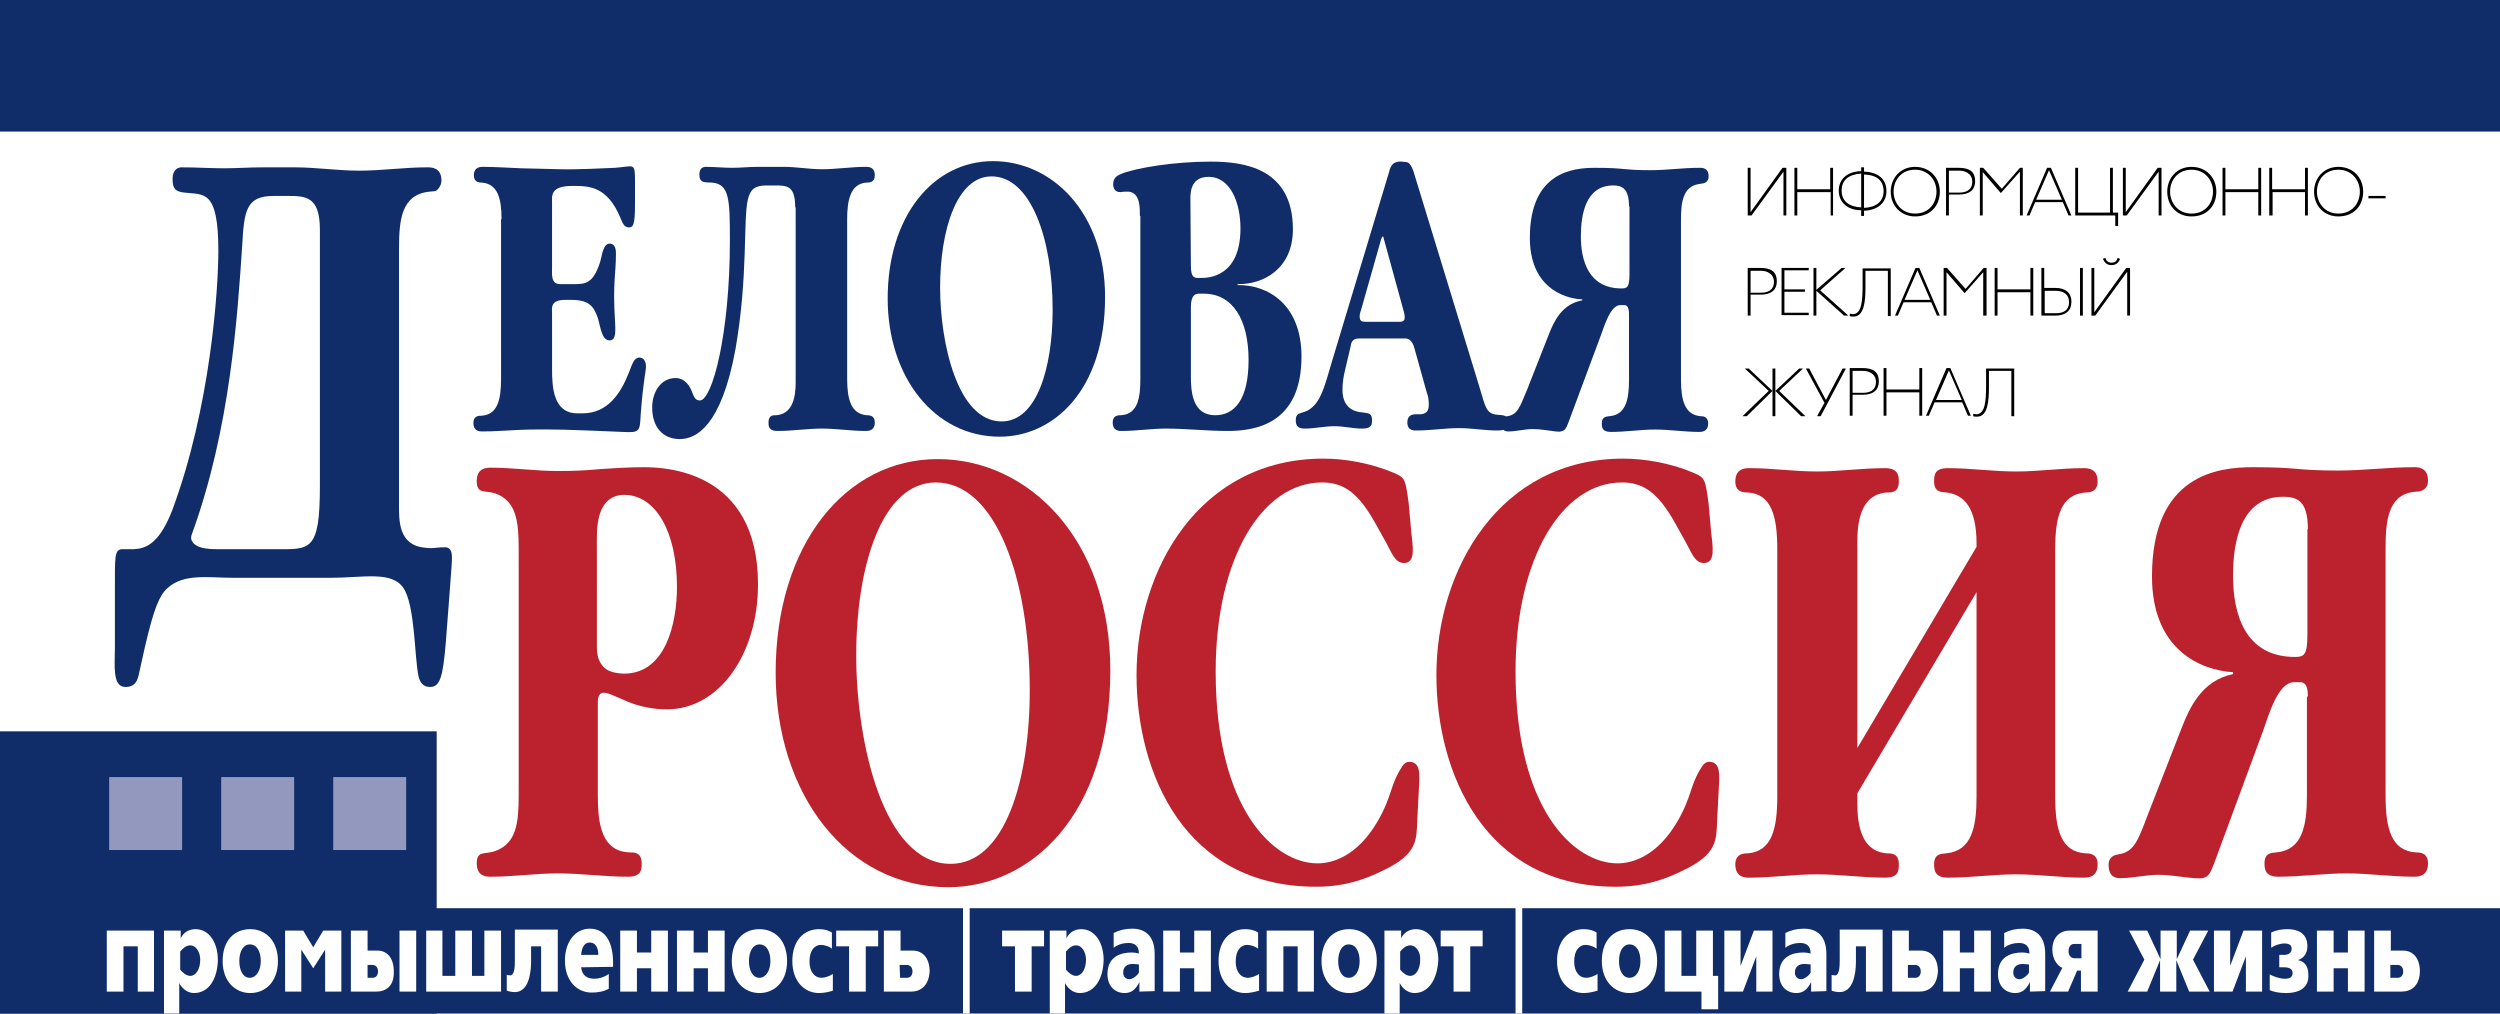
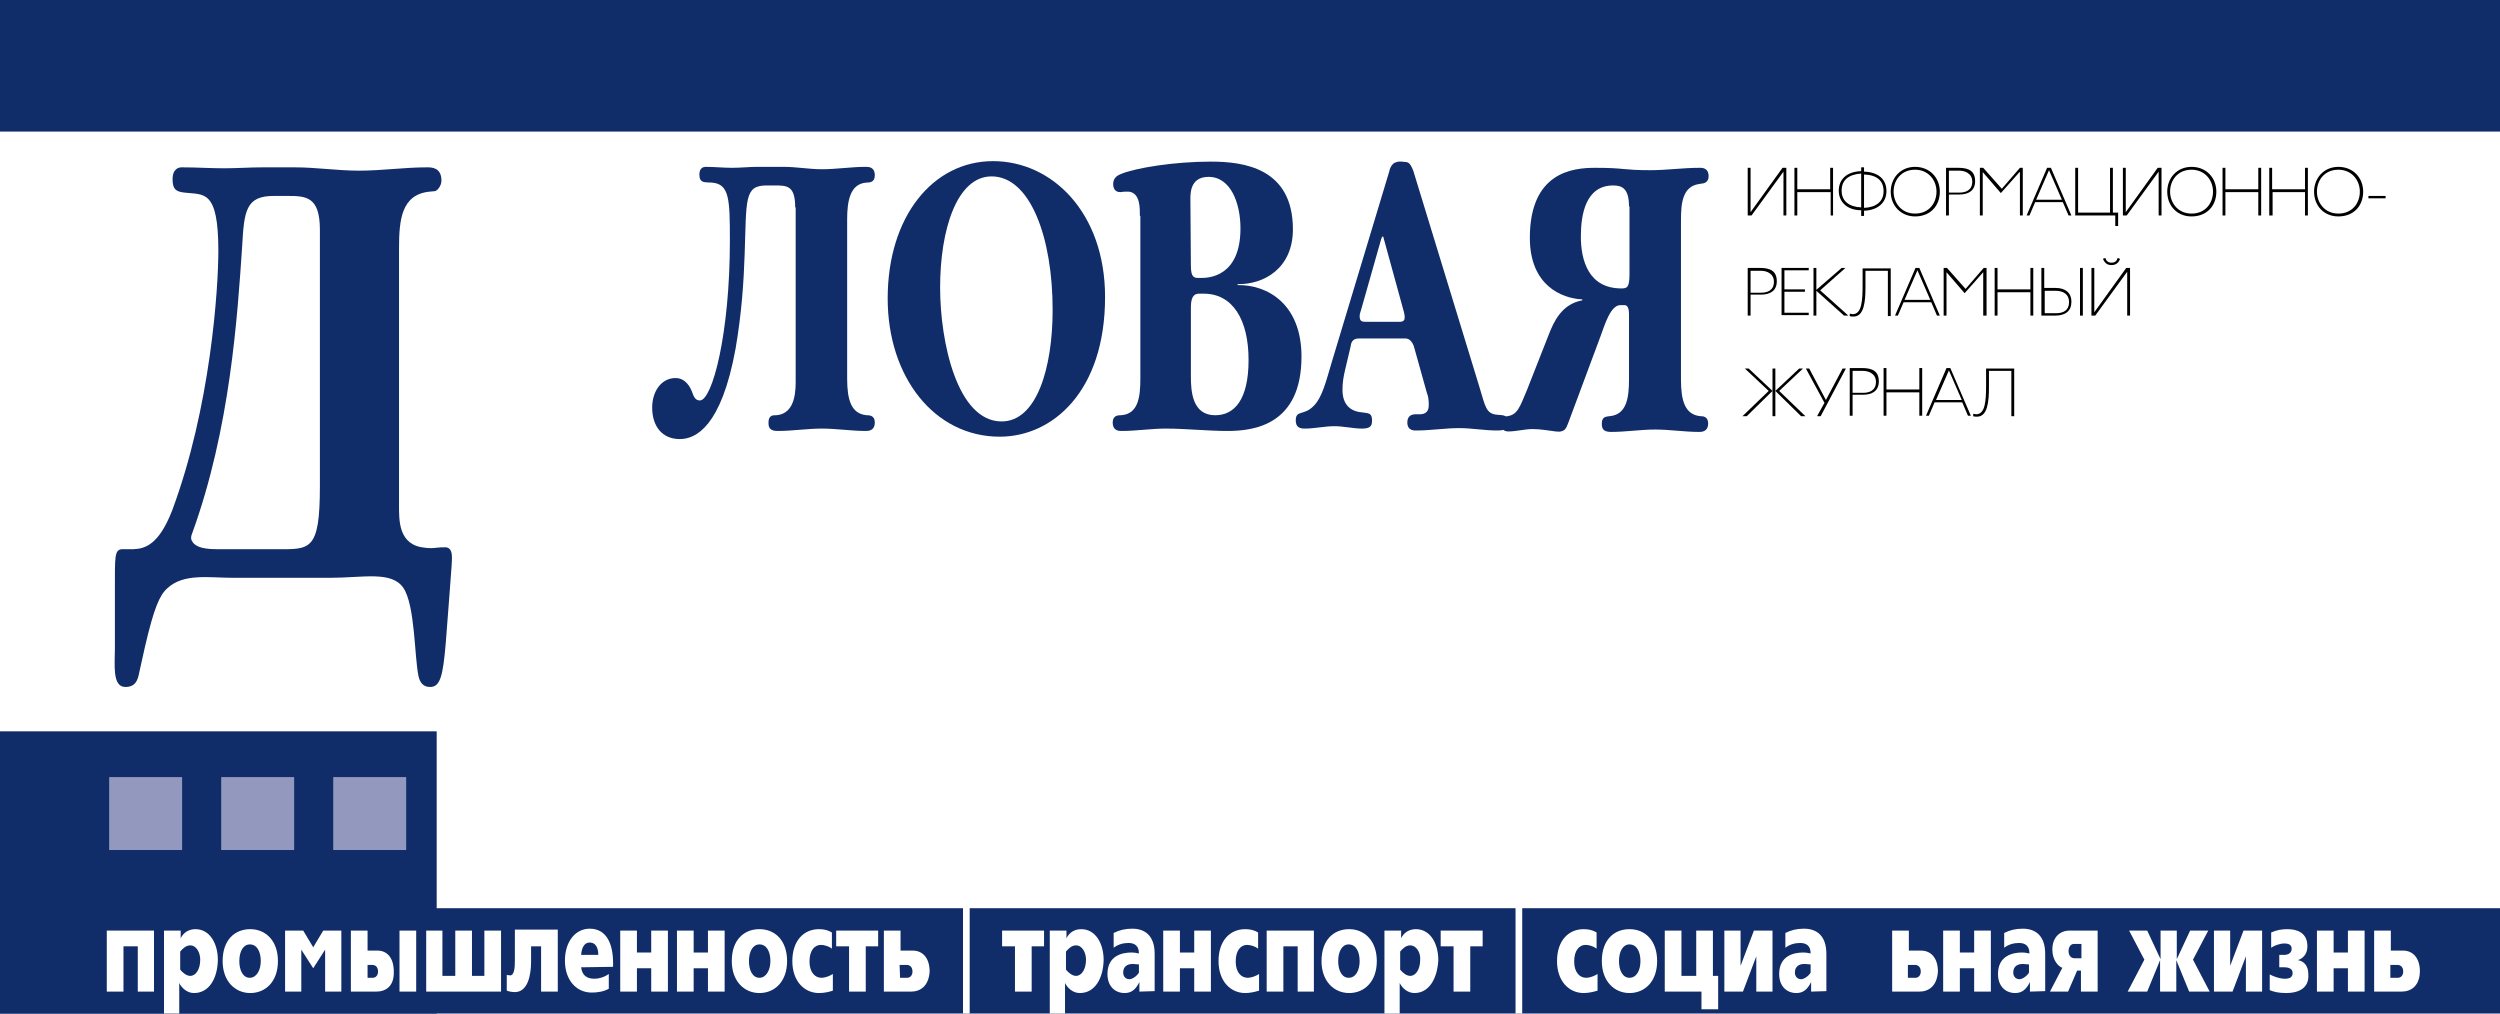
<svg xmlns="http://www.w3.org/2000/svg" xmlns:xlink="http://www.w3.org/1999/xlink" id="Слой_1" x="0px" y="0px" viewBox="0 0 524.4 212.6" style="enable-background:new 0 0 524.4 212.6;" xml:space="preserve">
  <style type="text/css"> .st0{fill:#FFFFFF;} .st1{fill:#102D69;} .st2{clip-path:url(#SVGID_2_);fill:none;stroke:#FFFFFF;stroke-width:3.516;stroke-miterlimit:6.231;} .st3{clip-path:url(#SVGID_4_);fill:none;stroke:#FFFFFF;stroke-width:3.516;stroke-miterlimit:6.231;} .st4{clip-path:url(#SVGID_6_);fill:none;stroke:#FFFFFF;stroke-width:3.516;stroke-miterlimit:6.231;} .st5{clip-path:url(#SVGID_8_);fill:none;stroke:#FFFFFF;stroke-width:3.516;stroke-miterlimit:6.231;} .st6{clip-path:url(#SVGID_10_);fill:none;stroke:#FFFFFF;stroke-width:3.516;stroke-miterlimit:6.231;} .st7{clip-path:url(#SVGID_12_);fill:none;stroke:#FFFFFF;stroke-width:3.516;stroke-miterlimit:6.231;} .st8{clip-path:url(#SVGID_14_);} .st9{fill:#BC222E;} .st10{clip-path:url(#SVGID_16_);fill:none;stroke:#FFFFFF;stroke-width:3.516;stroke-miterlimit:4.711;} .st11{clip-path:url(#SVGID_18_);fill:none;stroke:#FFFFFF;stroke-width:3.516;stroke-miterlimit:4.711;} .st12{clip-path:url(#SVGID_20_);fill:none;stroke:#FFFFFF;stroke-width:3.516;stroke-miterlimit:4.711;} .st13{clip-path:url(#SVGID_22_);fill:none;stroke:#FFFFFF;stroke-width:3.516;stroke-miterlimit:4.711;} .st14{clip-path:url(#SVGID_24_);fill:none;stroke:#FFFFFF;stroke-width:3.516;stroke-miterlimit:4.711;} .st15{clip-path:url(#SVGID_26_);fill:none;stroke:#FFFFFF;stroke-width:3.516;stroke-miterlimit:4.711;} .st16{clip-path:url(#SVGID_28_);fill:none;stroke:#FFFFFF;stroke-width:3.516;stroke-miterlimit:4.711;} .st17{clip-path:url(#SVGID_30_);} .st18{clip-path:url(#SVGID_32_);} .st19{clip-path:url(#SVGID_34_);} .st20{clip-path:url(#SVGID_36_);} .st21{clip-path:url(#SVGID_38_);} .st22{fill:#9398BE;} </style>
  <rect y="-1" class="st0" width="524.4" height="213.6" />
  <rect y="190.5" class="st1" width="524.4" height="22.1" />
  <g>
    <g>
      <defs>
        <rect id="SVGID_1_" width="524.4" height="212.6" />
      </defs>
      <clipPath id="SVGID_2_">
        <use xlink:href="#SVGID_1_" style="overflow:visible;" />
      </clipPath>
      <path class="st2" d="M125.2,115.5c0-2.7-0.1-4.8,0.4-7c1-4.2,3.6-4.8,5.3-4.8c6.6,0,11.1,7.8,11.1,19.3c0,7.8-2.4,18.2-11.1,18.2 c-1.3,0-2.9-0.2-3.7-0.9c-1.1-0.7-2-2.1-2-4.6V115.5z M108.8,167.2c0,5.9-0.5,10.1-4.9,11.7c-2.2,0.7-3.9-0.2-3.9,2.6 s2.1,2.8,3,2.8c4.7,0,9.3-0.7,14-0.7c4.9,0,9.8,0.7,14.7,0.7c2.7,0,2.9-1.5,2.9-2.8c0-2.5-1.8-2.3-2.5-2.3 c-5.9-0.2-6.7-5.9-6.7-11.9v-19.4c0-0.9,0-2.2,1.3-2.2c0.5,0,1.1,0.1,2.7,0.9l2.3,1c2.4,1,5.5,1.6,8.1,1.6 c11.3,0,19.2-11.9,19.2-26.2c0-24.1-19.7-24.6-24-24.6c-3.1,0-6.1,0.1-9.2,0.4c-3,0.2-5.8,0.4-8.8,0.4c-4.7,0-9.3-0.7-14-0.7 c-0.9,0-3,0-3,2.8s1.8,1.8,3.9,2.6c4.4,1.6,4.9,5.8,4.9,11.7V167.2z" />
    </g>
    <g>
      <defs>
        <rect id="SVGID_3_" width="524.4" height="212.6" />
      </defs>
      <clipPath id="SVGID_4_">
        <use xlink:href="#SVGID_3_" style="overflow:visible;" />
      </clipPath>
      <path class="st3" d="M199.4,181.2c-14.3,0-19.8-25.7-19.8-43.7c0-18.8,5.4-36.3,16.7-36.3c12.5,0,19.7,19.9,19.7,43.6 C216,163.6,210.8,181.2,199.4,181.2z M198.9,186.1c17,0,34-14.8,34-45.5c0-27.4-17.1-44.3-36.2-44.3c-19.4,0-34,18-34,44.8 C162.7,166.7,177.7,186.1,198.9,186.1z" />
    </g>
    <g>
      <defs>
        <rect id="SVGID_5_" width="524.4" height="212.6" />
      </defs>
      <clipPath id="SVGID_6_">
        <use xlink:href="#SVGID_5_" style="overflow:visible;" />
      </clipPath>
      <path class="st4" d="M295.3,105.7c-0.7-5.3-0.8-5.5-3.1-6.5c-4.9-2.1-10.4-3-14.8-3c-26.1,0-39.3,23.3-39.3,45.4 c0,20.4,10,44.4,37.6,44.4c3.5,0,8.1-0.5,14.1-3.4c7.5-3.6,7-6.5,7.2-10.8l0.3-5.8c0.2-3.3,0.5-6.2-2-6.2c-0.8,0-1.2,0.5-1.5,1 c-2.5,3.9-2,6-5.2,11.6c-4.3,7.4-9.5,8.7-12.5,8.7c-9.2,0-21.4-11.4-21.4-40.2c0-24.1,9.9-39.7,22.3-39.7c4.4,0,7.5,2,11.1,8.4 l2.4,4.3c1.1,2,1.9,4.2,3.7,4.2c2.6,0,1.9-3.7,1.5-6.8L295.3,105.7z" />
    </g>
    <g>
      <defs>
        <rect id="SVGID_7_" width="524.4" height="212.6" />
      </defs>
      <clipPath id="SVGID_8_">
        <use xlink:href="#SVGID_7_" style="overflow:visible;" />
      </clipPath>
      <path class="st5" d="M358.1,105.7c-0.7-5.3-0.8-5.5-3.1-6.5c-4.9-2.1-10.4-3-14.8-3c-26.1,0-39.3,23.3-39.3,45.4 c0,20.4,10,44.4,37.6,44.4c3.5,0,8.1-0.5,14.1-3.4c7.5-3.6,7-6.5,7.2-10.8l0.3-5.8c0.2-3.3,0.5-6.2-2-6.2c-0.8,0-1.2,0.5-1.5,1 c-2.5,3.9-2,6-5.2,11.6c-4.3,7.4-9.5,8.7-12.5,8.7c-9.2,0-21.4-11.4-21.4-40.2c0-24.1,9.9-39.7,22.3-39.7c4.4,0,7.5,2,11.1,8.4 l2.4,4.3c1.1,2,1.9,4.2,3.7,4.2c2.6,0,1.9-3.7,1.5-6.8L358.1,105.7z" />
    </g>
    <g>
      <defs>
        <rect id="SVGID_9_" width="524.4" height="212.6" />
      </defs>
      <clipPath id="SVGID_10_">
        <use xlink:href="#SVGID_9_" style="overflow:visible;" />
      </clipPath>
      <path class="st6" d="M389.3,156.9v-41.7c0-3.1-0.4-11.4,6.2-11.9c0.8,0,2.5,0.1,2.5-2.3c0-1.4-0.1-2.8-2.9-2.8 c-4.8,0-9.5,0.7-14.3,0.7c-4.7,0-9.4-0.7-14.1-0.7c-0.9,0-3,0-3,2.8c0,2.3,1.9,2.3,2.6,2.3c5,0.4,6.2,5,6.2,11.9v51.9 c0,6.9-1.2,11.6-6.2,11.9c-0.8,0-2.6,0-2.6,2.3c0,2.8,2.1,2.8,3,2.8c4.7,0,9.4-0.7,14.1-0.7s9.4,0.7,14.3,0.7 c2.7,0,2.9-1.5,2.9-2.8c0-2.5-1.8-2.3-2.5-2.3c-6.7-0.5-6.2-8.9-6.2-11.9v-0.7l25-42.2v42.9c0,6.4-1,11.4-6.4,11.9 c-1.1,0.1-2.5,0.1-2.5,2.3c0,1.4,0.1,2.8,2.9,2.8c4.8,0,9.5-0.7,14.3-0.7c4.7,0,9.4,0.7,14.1,0.7c0.9,0,3,0,3-2.8 c0-2.3-1.9-2.3-2.5-2.3c-5.2-0.4-6.4-5-6.4-11.9v-51.9c0-6.9,1.2-11.6,6.4-11.9c0.7,0,2.5,0,2.5-2.3c0-2.8-2.1-2.8-3-2.8 c-4.7,0-9.4,0.7-14.1,0.7s-9.4-0.7-14.3-0.7c-2.7,0-2.9,1.5-2.9,2.8c0,2.2,1.4,2.2,2.5,2.3c3.6,0.4,6.4,3.1,6.4,10.7v0.7 L389.3,156.9z" />
    </g>
    <g>
      <defs>
        <rect id="SVGID_11_" width="524.4" height="212.6" />
      </defs>
      <clipPath id="SVGID_12_">
        <use xlink:href="#SVGID_11_" style="overflow:visible;" />
      </clipPath>
      <path class="st7" d="M483.9,133.2c0,4.3-0.8,4.7-2.6,4.7c-10.6,0-13-9.2-13-17c0-7.1,1.6-16.6,10.5-16.6c3.1,0,5.2,1,5.2,6.8v22.1 H483.9z M483.9,167.2c0,6.4-1,11.4-6.4,11.9c-1.1,0.1-2.5,0.1-2.5,2.3c0,1.4,0.1,2.8,2.9,2.8c4.8,0,9.5-0.7,14.3-0.7 c4.7,0,9.4,0.7,14.1,0.7c0.9,0,3,0,3-2.8c0-2.3-1.9-2.3-2.5-2.3c-5.2-0.4-6.4-5-6.4-11.9v-51.9c0-5.4,0.4-11.1,5.8-11.8l0.9-0.1 c0.4,0,2.2-0.2,2.2-2.3c0-3-2.3-2.8-3-2.8c-5.3,0-10.5,0.7-15.8,0.7c-9.3,0-8-0.7-17.9-0.7c-7.2,0-21.2,1.5-21.2,22.9 c0,15.5,10.3,19.7,17,20.1v0.4c-6.7,1.2-9.2,7.3-10.7,11.1l-7.1,18.2c-2.2,5.5-3,8-6.2,8.5c-0.7,0.1-2.1,0.4-2.1,2.2 c0,2.6,1.5,2.8,2.5,2.8c2.6,0,5.3-0.7,7.9-0.7c2.5,0,4.9,0.5,7.5,0.7c0.5,0,1.2,0.1,1.8,0c1.3-0.2,1.6-1,2.4-3l10.3-27.9 c1.3-3.7,3.2-10.2,6.5-10.2h1.1c0.5,0,1.8-0.1,1.8,3v20.8H483.9z" />
    </g>
    <g>
      <defs>
-         <rect id="SVGID_13_" width="524.4" height="212.6" />
-       </defs>
+         </defs>
      <clipPath id="SVGID_14_">
        <use xlink:href="#SVGID_13_" style="overflow:visible;" />
      </clipPath>
      <g class="st8">
        <path class="st9" d="M108.8,115.2c0-5.9-0.5-10.1-4.9-11.7c-2.2-0.7-3.9,0.2-3.9-2.6c0-2.8,2.1-2.8,3-2.8c4.7,0,9.3,0.7,14,0.7 c3,0,5.8-0.1,8.8-0.4c3.1-0.2,6.1-0.4,9.2-0.4c4.3,0,24,0.5,24,24.6c0,14.3-7.9,26.2-19.2,26.2c-2.6,0-5.7-0.6-8.1-1.6l-2.3-1 c-1.6-0.7-2.2-0.9-2.7-0.9c-1.3,0-1.3,1.4-1.3,2.2v19.4c0,6,0.8,11.7,6.7,11.9c0.8,0,2.5-0.1,2.5,2.3c0,1.4-0.1,2.8-2.9,2.8 c-4.9,0-9.8-0.7-14.7-0.7c-4.7,0-9.3,0.7-14,0.7c-0.9,0-3,0-3-2.8s1.8-1.8,3.9-2.6c4.4-1.6,4.9-5.8,4.9-11.7V115.2z M125.2,135.8 c0,2.5,0.9,3.8,2,4.6c0.9,0.6,2.4,0.9,3.7,0.9c8.7,0,11.1-10.5,11.1-18.2c0-11.6-4.5-19.3-11.1-19.3c-1.6,0-4.3,0.6-5.3,4.8 c-0.5,2.2-0.4,4.3-0.4,7C125.2,115.6,125.2,135.8,125.2,135.8z" />
        <path class="st9" d="M162.7,141.1c0-26.8,14.6-44.8,34-44.8c19.1,0,36.2,16.9,36.2,44.3c0,30.8-17,45.5-34,45.5 C177.7,186.1,162.7,166.7,162.7,141.1z M216,144.8c0-23.6-7.2-43.6-19.7-43.6c-11.3,0-16.7,17.5-16.7,36.3 c0,18,5.6,43.7,19.8,43.7C210.8,181.2,216,163.6,216,144.8z" />
        <path class="st9" d="M296,111.3c0.3,3.1,1.1,6.8-1.5,6.8c-1.9,0-2.6-2.2-3.7-4.2l-2.4-4.3c-3.6-6.4-6.7-8.4-11.1-8.4 c-12.4,0-22.3,15.6-22.3,39.7c0,28.8,12.2,40.2,21.4,40.2c3,0,8.2-1.4,12.5-8.7c3.2-5.5,2.6-7.6,5.2-11.6c0.3-0.5,0.8-1,1.5-1 c2.5,0,2.2,2.8,2,6.2l-0.3,5.8c-0.2,4.3,0.2,7.3-7.2,10.8c-6,3-10.6,3.4-14.1,3.4c-27.6,0-37.6-24-37.6-44.4 c0-22.1,13.2-45.4,39.2-45.4c4.4,0,9.9,0.9,14.8,3c2.3,1,2.4,1.2,3.1,6.5L296,111.3z" />
        <path class="st9" d="M358.9,111.3c0.3,3.1,1.1,6.8-1.5,6.8c-1.9,0-2.6-2.2-3.7-4.2l-2.4-4.3c-3.6-6.4-6.7-8.4-11.1-8.4 c-12.4,0-22.3,15.6-22.3,39.7c0,28.8,12.2,40.2,21.4,40.2c3,0,8.2-1.4,12.5-8.7c3.2-5.5,2.6-7.6,5.2-11.6c0.3-0.5,0.8-1,1.5-1 c2.5,0,2.2,2.8,2,6.2l-0.3,5.8c-0.2,4.3,0.2,7.3-7.2,10.8c-6,3-10.6,3.4-14.1,3.4c-27.6,0-37.6-24-37.6-44.4 c0-22.1,13.2-45.4,39.2-45.4c4.4,0,9.9,0.9,14.8,3c2.3,1,2.4,1.2,3.1,6.5L358.9,111.3z" />
        <path class="st9" d="M414.6,114.7V114c0-7.6-2.7-10.3-6.4-10.7c-1.1-0.1-2.5-0.1-2.5-2.3c0-1.4,0.1-2.8,2.9-2.8 c4.8,0,9.5,0.7,14.3,0.7c4.7,0,9.4-0.7,14.1-0.7c0.9,0,3,0,3,2.8c0,2.3-1.9,2.3-2.5,2.3c-5.2,0.4-6.4,5-6.4,11.9v51.9 c0,6.9,1.2,11.6,6.4,11.9c0.7,0,2.5,0,2.5,2.3c0,2.8-2.1,2.8-3,2.8c-4.7,0-9.4-0.7-14.1-0.7s-9.4,0.7-14.3,0.7 c-2.7,0-2.9-1.5-2.9-2.8c0-2.2,1.4-2.2,2.5-2.3c5.4-0.5,6.4-5.5,6.4-11.9v-42.9l-25,42.2v0.7c0,3.1-0.4,11.4,6.2,11.9 c0.8,0,2.5-0.1,2.5,2.3c0,1.4-0.1,2.8-2.9,2.8c-4.8,0-9.5-0.7-14.3-0.7c-4.7,0-9.4,0.7-14.1,0.7c-0.9,0-3,0-3-2.8 c0-2.3,1.9-2.3,2.6-2.3c5-0.4,6.2-5,6.2-11.9v-51.9c0-6.9-1.2-11.6-6.2-11.9c-0.8,0-2.6,0-2.6-2.3c0-2.8,2.1-2.8,3-2.8 c4.7,0,9.4,0.7,14.1,0.7s9.4-0.7,14.3-0.7c2.7,0,2.9,1.5,2.9,2.8c0,2.5-1.8,2.3-2.5,2.3c-6.7,0.5-6.2,8.9-6.2,11.9v41.7 L414.6,114.7z" />
-         <path class="st9" d="M484.1,146.1c0-3.1-1.2-3-1.8-3h-1.1c-3.3,0-5.2,6.5-6.5,10.2l-10.3,27.9c-0.8,2-1.1,2.7-2.4,3 c-0.5,0.1-1.2,0-1.8,0c-2.5-0.2-4.9-0.7-7.5-0.7s-5.3,0.7-7.9,0.7c-1,0-2.5-0.2-2.5-2.8c0-1.8,1.4-2.1,2.1-2.2 c3.3-0.5,4.1-3,6.2-8.5l7.1-18.2c1.5-3.8,4.1-9.8,10.7-11.1V141c-6.7-0.4-17-4.6-17-20.1c0-21.4,13.9-22.9,21.2-22.9 c9.9,0,8.6,0.7,17.9,0.7c5.3,0,10.5-0.7,15.8-0.7c0.7,0,3-0.1,3,2.8c0,2.1-1.8,2.3-2.2,2.3l-0.9,0.1c-5.4,0.7-5.8,6.4-5.8,11.8 v51.9c0,6.9,1.2,11.6,6.4,11.9c0.7,0,2.5,0,2.5,2.3c0,2.8-2.1,2.8-3,2.8c-4.7,0-9.4-0.7-14.1-0.7s-9.4,0.7-14.3,0.7 c-2.7,0-2.9-1.5-2.9-2.8c0-2.2,1.4-2.2,2.5-2.3c5.4-0.5,6.4-5.5,6.4-11.9v-20.8H484.1z M484.1,111c0-5.8-2.1-6.8-5.2-6.8 c-8.9,0-10.5,9.5-10.5,16.6c0,7.8,2.4,17,13,17c1.9,0,2.6-0.4,2.6-4.7V111H484.1z" />
      </g>
    </g>
  </g>
  <rect class="st1" width="524.4" height="27.6" />
  <rect y="153.4" class="st1" width="91.6" height="59.2" />
  <g>
    <g>
      <defs>
        <rect id="SVGID_15_" width="524.4" height="212.6" />
      </defs>
      <clipPath id="SVGID_16_">
        <use xlink:href="#SVGID_15_" style="overflow:visible;" />
      </clipPath>
      <path class="st10" d="M67.1,102c0,13.8-2.1,13.2-9.3,13.2H46.6c-2,0-5.1,0.1-6.2-1.5c-0.6-0.7-0.3-1.4-0.1-1.8 c8-22,9.5-45.5,10.5-60.3c0.4-7.4,0.9-10.5,6.6-10.5h2.7c4,0,7,0,7,7.1V102z M83.7,52.1c0-6,0.6-11.3,6.4-11.9l1.1-0.1 c0.7-0.1,1.4-1.2,1.4-2.2c0-2.8-2.1-2.8-3-2.8c-4.8,0-9.5,0.7-14.3,0.7c-4.5,0-9-0.7-13.5-0.7h-6.6c-2.8,0-5.5,0.2-8.2,0.2 c-2.9,0-5.8-0.2-8.9-0.2c-0.4,0-1.9,0.1-1.9,2.5c0,2.1,0.8,2.6,2.5,2.8c4,0.5,7.1-0.9,7.1,12.2c0,7.9-1.7,32.9-9.7,54.5 c-2.8,7.3-5.6,8-8.1,8.1h-1.4h-1.1c-1.6,0.2-1.4,1.6-1.4,8.6V136c0,3.4-0.6,8.1,2.2,8.1c2.1,0,2.5-1.4,2.9-3l1.2-5.4 c1.9-8.2,3.1-11,4.7-12.3c3.4-3.2,8.9-2.2,13.7-2.2h20.6c6.9,0,12.7-1.5,15.3,2.1c2.5,3.7,2.3,14.5,3.2,18.6 c0.3,1.4,1,2.2,2.4,2.2c2.1,0,2.8-2.1,3.3-9.2l0.7-9.1c0.6-7.5,0.6-8.2,0.6-8.9c0-1.7-0.8-2.1-1.4-2.1c-0.7,0-1.2,0-1.9,0.1 c-0.8,0.1-1.5,0.1-2.3,0c-5.8-0.5-5.5-5.8-5.5-9.1L83.7,52.1L83.7,52.1z" />
    </g>
  </g>
  <g>
    <path class="st1" d="M83.7,105.8c0,3.3-0.2,8.6,5.5,9.1c0.8,0.1,1.6,0.1,2.3,0c0.7-0.1,1.2-0.1,1.9-0.1c0.7,0,1.4,0.4,1.4,2.1 c0,0.6,0,1.4-0.6,8.9l-0.7,9.1c-0.6,7.1-1.2,9.2-3.3,9.2c-1.4,0-2.1-0.9-2.4-2.2c-0.9-4.1-0.7-14.9-3.2-18.6 c-2.5-3.6-8.4-2.1-15.3-2.1H48.8c-4.9,0-10.3-1-13.7,2.2c-1.6,1.4-2.8,4.1-4.7,12.3l-1.2,5.4c-0.3,1.6-0.8,3-2.9,3 c-2.8,0-2.2-4.7-2.2-8.1v-12.2c0-7-0.1-8.4,1.4-8.6c0.3,0,0.8,0,1.1,0c0.4,0,1,0,1.4,0c2.4-0.1,5.3-0.9,8.1-8.1 c8.1-21.7,9.7-46.6,9.7-54.5c0-13-3.1-11.7-7.1-12.2c-1.8-0.2-2.5-0.7-2.5-2.8c0-2.3,1.4-2.5,1.9-2.5c3.1,0,6,0.2,8.9,0.2 c2.7,0,5.4-0.2,8.2-0.2h6.6c4.5,0,9,0.7,13.5,0.7c4.8,0,9.5-0.7,14.3-0.7c0.9,0,3,0,3,2.8c0,1-0.8,2.1-1.4,2.2l-1.1,0.1 c-5.9,0.6-6.4,5.9-6.4,11.9C83.7,52.1,83.7,105.8,83.7,105.8z M67.1,48.2c0-7.1-3-7.1-7-7.1h-2.7c-5.8,0-6.2,3.1-6.6,10.5 c-1,14.8-2.5,38.3-10.5,60.3c-0.2,0.5-0.4,1.1,0.1,1.8c1.1,1.6,4.2,1.5,6.2,1.5h11.2c7.2,0,9.3,0.6,9.3-13.2V48.2z" />
  </g>
  <g>
    <g>
      <defs>
-         <rect id="SVGID_17_" width="524.4" height="212.6" />
-       </defs>
+         </defs>
      <clipPath id="SVGID_18_">
        <use xlink:href="#SVGID_17_" style="overflow:visible;" />
      </clipPath>
      <path class="st11" d="M105.2,79.4c0,4.4-0.8,7.4-4.1,7.7c-0.5,0-1.7,0-1.7,1.5c0,1.8,1.4,1.8,1.9,1.8c5.6,0,7.5-0.9,22.1-0.2 l7.3,0.3c3.7,0.2,3.6-0.1,3.8-3.8c0.6-7.6,1.1-8.8,1.1-10c0-0.6-0.2-1.8-1.4-1.8c-1.1,0-1.5,1.3-2.2,3.2c-1.7,4.3-4.3,8.5-9.7,8.5 h-1.1c-5.1,0-5.3-5.5-5.3-9.3V65.6c0-1.1-0.4-2.9,2.8-2.9h1.1c3.9,0,4.8,1.3,5.7,3.8c0.6,2.1,0.8,4.7,2.5,4.7 c1.4,0,1.3-2.2,1.1-4.1c-0.5-8.1,0.2-9.5,0.2-14.2c0-1.5-0.6-2-1.3-2c-1.4,0-1.6,2.4-2,3.8c-1.6,4.7-3.1,4.7-5.8,4.7h-2.6 c-2,0-1.7-2.1-1.7-3.6V42.7c0-1.7-0.6-3.8,4.3-3.8c3.3,0,7.1,0,10,6.6c0.5,1.2,0.8,2.1,1.8,2.1c0.9,0,1.3-0.4,1.3-5v-4.4 c0-4.4-0.1-3.4-4.2-3.1c-1.9,0.2-8.6,0.4-11.4,0.3l-8.3-0.2c-2.7-0.1-5.3-0.3-8-0.3c-0.6,0-1.9,0-1.9,1.8c0,1.5,1.2,1.5,1.7,1.5 c3.3,0.2,4.1,3.2,4.1,7.7v33.5H105.2z" />
    </g>
    <g>
      <defs>
        <rect id="SVGID_19_" width="524.4" height="212.6" />
      </defs>
      <clipPath id="SVGID_20_">
        <use xlink:href="#SVGID_19_" style="overflow:visible;" />
      </clipPath>
      <path class="st12" d="M166.8,79.4c0,2,0.3,7.4-4.1,7.7c-0.5,0-1.6-0.1-1.6,1.5c0,0.9,0.1,1.8,1.9,1.8c3.1,0,6.2-0.5,9.3-0.5 s6.1,0.5,9.2,0.5c0.6,0,1.9,0,1.9-1.8c0-1.5-1.2-1.5-1.7-1.5c-3.3-0.2-4.1-3.2-4.1-7.7V46c0-3.8,0.6-7.4,4.1-7.7 c0.5,0,1.7,0,1.7-1.5c0-1.8-1.4-1.8-1.9-1.8c-3.1,0-6.1,0.5-9.2,0.5c-2.6,0-5.3-0.5-8-0.5h-5.5c-1.8,0-3.5,0.2-5.3,0.2 c-1.9,0-3.6-0.2-5.6-0.2c-0.3,0-1.3,0.1-1.3,1.6c0,2,1.2,1.7,2.6,1.7c3.6,0.2,3.8,3.4,3.8,12.2c0,19.6-3.8,33.5-6.3,33.5 c-0.9,0-1.3-0.9-1.6-1.7c-0.4-1.1-1.4-3-3.5-3c-2.9,0-4.9,2.7-4.9,6.2c0,3.7,1.9,6.6,5.8,6.6c3.3,0,8.8-2.5,11.7-19 c1.4-7.6,1.7-14,1.9-19.8c0.4-11.5-0.1-14.4,4.6-14.4h1.6c2.7,0,4.4,0,4.4,4.6v35.9H166.8z" />
    </g>
    <g>
      <defs>
        <rect id="SVGID_21_" width="524.4" height="212.6" />
      </defs>
      <clipPath id="SVGID_22_">
        <use xlink:href="#SVGID_21_" style="overflow:visible;" />
      </clipPath>
      <path class="st13" d="M210,88.4c-9.3,0-12.9-16.5-12.9-28.1c0-12.1,3.5-23.3,10.8-23.3c8.1,0,12.8,12.8,12.8,28 C220.8,77.1,217.5,88.4,210,88.4z M209.7,91.6c11,0,22.1-9.5,22.1-29.3c0-17.6-11.1-28.5-23.5-28.5c-12.6,0-22.1,11.5-22.1,28.8 C186.2,79.1,196,91.6,209.7,91.6z" />
    </g>
    <g>
      <defs>
        <rect id="SVGID_23_" width="524.4" height="212.6" />
      </defs>
      <clipPath id="SVGID_24_">
        <use xlink:href="#SVGID_23_" style="overflow:visible;" />
      </clipPath>
      <path class="st14" d="M249.7,64.3c0-2.7,1.1-2.8,1.8-2.8h0.9c6.1,0,9.4,5.5,9.4,13.9c0,8.5-3,11.6-7,11.6c-4.8,0-5.1-5-5.1-8.1 L249.7,64.3L249.7,64.3z M249.7,42.3c0-1.3-0.4-5.1,3.8-5.1c4.7,0,6.7,5.5,6.7,10.8c0,10.1-6.5,10.4-8.2,10.4h-0.6 c-1.1,0-1.6-0.2-1.6-2.6V42.3H249.7z M239,79.4c0,3.8-0.4,7.4-4.1,7.7c-0.5,0-1.7,0-1.7,1.5c0,1.8,1.4,1.8,1.9,1.8 c3.1,0,6.1-0.5,9.2-0.5c4.3,0,8.6,0.5,13,0.5c5.6,0,15.5-1.3,15.5-15.6c0-11.1-7-15.1-13.4-15v-0.2c5.6,0.2,11.6-3.2,11.6-11.5 c0-13-10.4-14.2-17.2-14.2c-7.8,0-15.7,1.3-18.9,2.6c-0.7,0.3-1.6,0.9-1.6,2.1c0,0.7,0.3,1.7,1.5,1.7c0.3,0,0.6-0.1,0.9-0.1h0.9 c2.4,0.3,2.3,3.6,2.3,5.1v34.1H239z" />
    </g>
    <g>
      <defs>
        <rect id="SVGID_25_" width="524.4" height="212.6" />
      </defs>
      <clipPath id="SVGID_26_">
        <use xlink:href="#SVGID_25_" style="overflow:visible;" />
      </clipPath>
      <path class="st15" d="M294.3,65.5c0.6,2-0.3,2-1.1,2h-7c-0.8,0-1.2-0.2-1.2-1.2c0-0.6,0.1-0.9,0.3-1.3l4.2-14.8 c0.1-0.2,0.1-0.3,0.3-0.6c0.2,0.1,0.1,0.2,0.3,0.6L294.3,65.5z M296.4,36.2c-0.1-0.5-0.6-1.6-0.9-1.9c-0.4-0.5-0.9-0.4-1.7-0.5 h-0.7c-0.3,0.1-0.8,0.2-1,0.4c-0.4,0.4-0.7,1.2-0.9,1.7l-11.9,40.3c-1.3,4.4-2.1,7.6-3.8,9.3c-2.1,2.1-3.8,0.8-3.8,3.1 c0,1.3,0.7,1.7,1.9,1.7c2.1,0,4.1-0.5,6.2-0.5c1.9,0,3.8,0.5,5.8,0.5c1.9,0,2.1-0.6,2.1-1.7c0-1.7-0.8-1.6-2.1-1.7 c-1.4-0.2-4.1-0.8-4.1-4.7c0-1.5,0.2-2.8,0.5-4l1.2-5.1c0.1-0.7,0.3-1.7,1.7-1.7h9.9c1.3,0,1.7,1.6,1.9,2.1l2.6,9.3 c0.2,0.6,0.4,1.6,0.4,2.5c0,0.7-0.1,1.9-1.7,2h-1.1c-0.6,0-1.7,0.2-1.7,1.7c0,1.7,1.4,1.7,1.9,1.7c3.1,0,6.1-0.5,9-0.5 c2.6,0,5.3,0.5,7.9,0.5c1.4,0,2.4-0.2,2.4-1.7c0-1.6-1.2-1.5-2.3-1.6c-2.4-0.2-2.6-1.7-3.8-5.9L296.4,36.2z" />
    </g>
    <g>
      <defs>
        <rect id="SVGID_27_" width="524.4" height="212.6" />
      </defs>
      <clipPath id="SVGID_28_">
        <use xlink:href="#SVGID_27_" style="overflow:visible;" />
      </clipPath>
      <path class="st16" d="M341.5,57.6c0,2.8-0.5,3-1.7,3c-6.9,0-8.5-5.9-8.5-10.9c0-4.6,1.1-10.7,6.8-10.7c2,0,3.3,0.6,3.3,4.4v14.2 H341.5z M341.5,79.4c0,4.1-0.6,7.4-4.1,7.7c-0.7,0.1-1.6,0.1-1.6,1.5c0,0.9,0.1,1.8,1.9,1.8c3.1,0,6.2-0.5,9.3-0.5 c3.1,0,6.1,0.5,9.2,0.5c0.6,0,1.9,0,1.9-1.8c0-1.5-1.2-1.5-1.6-1.5c-3.3-0.2-4.1-3.2-4.1-7.7V46c0-3.5,0.3-7.1,3.8-7.6l0.6-0.1 c0.3,0,1.4-0.2,1.4-1.5c0-1.9-1.5-1.8-1.9-1.8c-3.4,0-6.8,0.5-10.3,0.5c-6.1,0-5.2-0.5-11.6-0.5c-4.7,0-13.7,0.9-13.7,14.7 c0,10,6.7,12.7,11,12.9v0.2c-4.3,0.8-6,4.7-7,7.1l-4.6,11.7c-1.4,3.6-1.9,5.1-4.1,5.5c-0.4,0.1-1.4,0.2-1.4,1.4 c0,1.7,1,1.8,1.6,1.8c1.7,0,3.4-0.5,5.1-0.5c1.6,0,3.2,0.3,4.8,0.5c0.4,0,0.8,0.1,1.1,0c0.9-0.2,1.1-0.6,1.6-1.9l6.7-18 c0.9-2.4,2.1-6.6,4.2-6.6h0.7c0.4,0,1.1-0.1,1.1,1.9V79.4z" />
    </g>
  </g>
  <g>
-     <path class="st1" d="M105.2,46c0-4.4-0.8-7.4-4.1-7.7c-0.5,0-1.7,0-1.7-1.5c0-1.8,1.4-1.8,1.9-1.8c2.7,0,5.3,0.2,8,0.3l8.3,0.2 c2.8,0.1,9.5-0.2,11.4-0.3c4.1-0.3,4.2-1.3,4.2,3.1v4.4c0,4.6-0.4,5-1.3,5c-1,0-1.3-0.9-1.8-2.1c-2.8-6.6-6.6-6.6-10-6.6 c-4.8,0-4.3,2.1-4.3,3.8V56c0,1.5-0.3,3.6,1.7,3.6h2.6c2.7,0,4.3,0,5.8-4.7c0.4-1.4,0.6-3.8,2-3.8c0.7,0,1.3,0.5,1.3,2 c0,4.7-0.7,6-0.2,14.2c0.1,1.9,0.3,4.1-1.1,4.1c-1.7,0-1.9-2.7-2.5-4.7c-0.9-2.5-1.8-3.8-5.7-3.8h-1.1c-3.3,0-2.8,1.8-2.8,2.9v11.6 c0,3.7,0.2,9.3,5.3,9.3h1.1c5.3,0,8-4.2,9.7-8.5c0.7-1.8,1.1-3.2,2.2-3.2c1.2,0,1.4,1.3,1.4,1.8c0,1.2-0.5,2.4-1.1,10 c-0.2,3.7-0.1,4-3.8,3.8l-7.3-0.3c-14.6-0.6-16.6,0.2-22.1,0.2c-0.6,0-1.9,0-1.9-1.8c0-1.5,1.2-1.5,1.7-1.5 c3.3-0.2,4.1-3.2,4.1-7.7V46H105.2z" />
    <path class="st1" d="M166.8,43.5c0-4.6-1.7-4.6-4.4-4.6h-1.6c-4.7,0-4.2,2.9-4.6,14.4c-0.2,5.8-0.6,12.2-1.9,19.8 c-3,16.5-8.4,19-11.7,19c-3.8,0-5.8-2.8-5.8-6.6c0-3.5,2-6.2,4.9-6.2c2.1,0,3.1,1.9,3.5,3c0.3,0.8,0.6,1.7,1.6,1.7 c2.6,0,6.3-13.9,6.3-33.5c0-8.8-0.1-11.9-3.8-12.2c-1.4-0.1-2.6,0.2-2.6-1.7c0-1.5,1-1.6,1.3-1.6c1.9,0,3.7,0.2,5.6,0.2 c1.8,0,3.5-0.2,5.3-0.2h5.5c2.7,0,5.3,0.5,8,0.5c3.1,0,6.1-0.5,9.2-0.5c0.6,0,1.9,0,1.9,1.8c0,1.5-1.2,1.5-1.7,1.5 c-3.5,0.2-4.1,3.9-4.1,7.7v33.4c0,4.4,0.8,7.4,4.1,7.7c0.5,0,1.7,0,1.7,1.5c0,1.8-1.4,1.8-1.9,1.8c-3.1,0-6.1-0.5-9.2-0.5 c-3.1,0-6.1,0.5-9.3,0.5c-1.8,0-1.9-0.9-1.9-1.8c0-1.6,1.1-1.5,1.6-1.5c4.3-0.3,4.1-5.7,4.1-7.7V43.5H166.8z" />
    <path class="st1" d="M186.2,62.6c0-17.2,9.5-28.8,22.1-28.8c12.4,0,23.5,10.8,23.5,28.5c0,19.8-11,29.3-22.1,29.3 C196,91.6,186.2,79.1,186.2,62.6z M220.8,65c0-15.2-4.7-28-12.8-28c-7.3,0-10.8,11.2-10.8,23.3c0,11.5,3.6,28.1,12.9,28.1 C217.5,88.4,220.8,77.1,220.8,65z" />
    <path class="st1" d="M239.1,45.3c0-1.6,0.1-4.8-2.3-5.1c-0.3,0-0.6,0-0.9,0c-0.3,0-0.6,0.1-0.9,0.1c-1.2,0-1.5-0.9-1.5-1.7 c0-1.3,0.9-1.8,1.6-2.1c3.2-1.3,11.2-2.6,18.9-2.6c6.8,0,17.2,1.3,17.2,14.2c0,8.2-6.1,11.6-11.6,11.5v0.2c6.3-0.1,13.4,4,13.4,15 c0,14.3-9.9,15.6-15.5,15.6c-4.3,0-8.7-0.5-13-0.5c-3.1,0-6.1,0.5-9.2,0.5c-0.6,0-1.9,0-1.9-1.8c0-1.5,1.2-1.5,1.7-1.5 c3.7-0.2,4.1-3.9,4.1-7.7V45.3H239.1z M249.8,55.7c0,2.4,0.6,2.6,1.6,2.6h0.6c1.6,0,8.2-0.3,8.2-10.4c0-5.2-2-10.8-6.7-10.8 c-4.1,0-3.8,3.9-3.8,5.1L249.8,55.7L249.8,55.7z M249.8,79c0,3.1,0.3,8.1,5.1,8.1c4,0,7-3.2,7-11.6s-3.3-13.9-9.4-13.9h-0.9 c-0.7,0-1.8,0.1-1.8,2.8L249.8,79L249.8,79z" />
    <path class="st1" d="M310.3,81.1c1.3,4.3,1.4,5.7,3.8,5.9c1.1,0.1,2.3,0,2.3,1.6c0,1.5-1,1.7-2.4,1.7c-2.6,0-5.3-0.5-7.9-0.5 c-3,0-6,0.5-9,0.5c-0.4,0-1.9,0.1-1.9-1.7c0-1.5,1.1-1.7,1.7-1.7c0.4,0,0.7,0,1.1,0c1.6-0.1,1.7-1.3,1.7-2c0-0.9-0.1-1.8-0.4-2.5 l-2.6-9.3c-0.1-0.5-0.6-2.1-1.9-2.1H285c-1.4,0-1.6,1-1.7,1.7l-1.2,5.1c-0.3,1.3-0.5,2.5-0.5,4c0,4,2.8,4.6,4.1,4.7 c1.4,0.2,2.1,0.1,2.1,1.7c0,1.1-0.3,1.7-2.1,1.7c-1.9,0-3.8-0.5-5.8-0.5c-2.1,0-4.1,0.5-6.2,0.5c-1.1,0-1.9-0.3-1.9-1.7 c0-2.3,1.7-0.9,3.8-3.1c1.7-1.7,2.5-4.9,3.8-9.3l12-39.8c0.1-0.6,0.4-1.3,0.9-1.7c0.2-0.2,0.7-0.3,1-0.4c0.2,0,0.5,0,0.7,0 c0.8,0.1,1.3,0,1.7,0.5c0.3,0.3,0.8,1.4,0.9,1.9L310.3,81.1z M290.3,50.2c-0.1-0.4-0.1-0.6-0.3-0.6c-0.2,0.2-0.2,0.4-0.3,0.6 L285.5,65c-0.1,0.4-0.3,0.8-0.3,1.3c0,1,0.4,1.2,1.2,1.2h7c0.8,0,1.6,0,1.1-2L290.3,50.2z" />
    <path class="st1" d="M341.7,65.9c0-2-0.8-1.9-1.1-1.9h-0.7c-2.1,0-3.3,4.2-4.2,6.6l-6.7,18c-0.5,1.3-0.7,1.7-1.6,1.9 c-0.4,0.1-0.8,0-1.1,0c-1.6-0.2-3.2-0.5-4.8-0.5c-1.7,0-3.4,0.5-5.1,0.5c-0.6,0-1.6-0.2-1.6-1.8c0-1.2,0.9-1.3,1.4-1.4 c2.1-0.3,2.6-1.9,4.1-5.5l4.6-11.7c1-2.5,2.6-6.3,7-7.1v-0.2c-4.3-0.2-11-2.9-11-12.9c0-13.8,9-14.7,13.7-14.7 c6.4,0,5.6,0.5,11.6,0.5c3.4,0,6.8-0.5,10.3-0.5c0.4,0,1.9-0.1,1.9,1.8c0,1.3-1.1,1.5-1.4,1.5l-0.6,0.1c-3.5,0.5-3.8,4.1-3.8,7.6 v33.4c0,4.4,0.8,7.4,4.1,7.7c0.4,0,1.6,0,1.6,1.5c0,1.8-1.4,1.8-1.9,1.8c-3.1,0-6.1-0.5-9.2-0.5s-6.1,0.5-9.3,0.5 c-1.8,0-1.9-0.9-1.9-1.8c0-1.4,0.9-1.4,1.6-1.5c3.5-0.3,4.1-3.6,4.1-7.7V65.9z M341.7,43.3c0-3.7-1.4-4.4-3.3-4.4 c-5.8,0-6.8,6.1-6.8,10.7c0,5,1.6,10.9,8.5,10.9c1.2,0,1.7-0.2,1.7-3V43.3H341.7z" />
  </g>
  <g>
    <g>
      <defs>
        <rect id="SVGID_29_" width="524.4" height="212.6" />
      </defs>
      <clipPath id="SVGID_30_">
        <use xlink:href="#SVGID_29_" style="overflow:visible;" />
      </clipPath>
      <g class="st17">
        <path class="st0" d="M28.9,208v-9.5h-3v9.5h-3.5v-12.8h9.9V208H28.9z" />
        <path class="st0" d="M40.7,208.3c-1.5,0-2.6-1.1-3.1-2.1l0,0v6.7h-3.2v-17.7h3.5v1.6l0,0c0.6-1.2,1.7-1.9,3.1-1.9 c3,0,4.7,3,4.7,6.5C45.6,205.2,43.9,208.3,40.7,208.3z M39.9,198.3c-0.9,0-1.6,0.7-2.1,1.3v3.8c0.5,0.6,1.3,1.3,2.1,1.3 c1.2,0,2.1-1.4,2.1-3.4C42,199.8,41.2,198.3,39.9,198.3z" />
        <path class="st0" d="M58.3,201.6c0,4.3-2.6,6.7-5.8,6.7s-5.8-2.5-5.8-6.7c0-4.5,2.6-6.7,5.8-6.7 C55.7,194.9,58.3,197.3,58.3,201.6z M50.2,201.6c0,2,0.8,3.5,2.2,3.5s2.3-1.6,2.3-3.5c0-2-0.8-3.5-2.3-3.5 C51,198.1,50.2,199.6,50.2,201.6z" />
        <path class="st0" d="M68.2,208v-8.8l0,0l-2.5,3.9l-2.5-3.9l0,0v8.8h-3.4v-12.8h3.8l2.1,3.5l2.1-3.5h3.8V208H68.2z" />
        <path class="st0" d="M78.9,208h-5.3v-12.8h3.5v4.2h2.1c1.9,0,3.4,1.4,3.4,4.4C82.7,206.9,80.9,208,78.9,208z M77.1,202.4v2.7h1.1 c0.6,0,1.1-0.5,1.1-1.3c0-1-0.6-1.4-1.2-1.4H77.1z M83.8,208v-12.8h3.5V208H83.8z" />
        <path class="st0" d="M89.4,208v-12.8h3.4v9.5h2.7v-9.5H99v9.5h2.6v-9.5h3.5V208H89.4z" />
        <path class="st0" d="M113.5,208v-9.5h-2.1v3.2c0,3.1-0.8,6.4-3.4,6.4c-0.5,0-1.2-0.1-1.7-0.3v-3.3c0.2,0,0.4,0.1,0.7,0.1 c0.9,0,1-1.7,1-3V195h9v13H113.5z" />
        <path class="st0" d="M121.9,202.9c0.2,1.7,1.2,2.4,2.8,2.4c0.9,0,2-0.3,3-1v3.1c-1.1,0.6-2.3,0.8-3.6,0.8c-3.2,0-5.6-2.6-5.6-6.7 c0-4,2.2-6.7,5.2-6.7c3.6,0,4.9,3.3,4.9,7.2v0.8L121.9,202.9L121.9,202.9z M123.7,197.7c-1.2,0-1.7,1.2-1.8,2.6h3.6 C125.5,198.9,125,197.7,123.7,197.7z" />
        <path class="st0" d="M136.6,208v-4.9h-3v4.9h-3.5v-12.8h3.5v4.6h3v-4.6h3.5V208H136.6z" />
        <path class="st0" d="M148.5,208v-4.9h-3v4.9H142v-12.8h3.5v4.6h3v-4.6h3.5V208H148.5z" />
        <path class="st0" d="M165.1,201.6c0,4.3-2.6,6.7-5.8,6.7s-5.8-2.5-5.8-6.7c0-4.5,2.6-6.7,5.8-6.7 C162.6,194.9,165.1,197.3,165.1,201.6z M157.1,201.6c0,2,0.8,3.5,2.2,3.5s2.3-1.6,2.3-3.5c0-2-0.8-3.5-2.3-3.5 C157.9,198.1,157.1,199.6,157.1,201.6z" />
        <path class="st0" d="M171.8,208.3c-3.1,0-5.6-2.5-5.6-6.7c0-4.3,2.4-6.7,5.6-6.7c1,0,1.9,0.2,2.7,0.7v3.4 c-0.6-0.5-1.6-0.8-2.3-0.8c-1.3,0-2.4,1.1-2.4,3.5c0,2.3,1.2,3.4,2.5,3.4c0.8,0,1.8-0.4,2.4-0.8v3.5 C173.8,208.1,172.8,208.3,171.8,208.3z" />
        <path class="st0" d="M181.6,198.5v9.5h-3.5v-9.5h-2.7v-3.3h8.8v3.3H181.6z" />
        <path class="st0" d="M191.1,208h-5.7v-12.8h3.5v4.2h2.6c1.9,0,3.5,1.4,3.5,4.4C194.8,206.9,193,208,191.1,208z M188.8,205.1h1.5 c0.6,0,1.1-0.5,1.1-1.3c0-1-0.6-1.4-1.2-1.4h-1.5L188.8,205.1L188.8,205.1z" />
      </g>
    </g>
    <g>
      <defs>
        <rect id="SVGID_31_" width="524.4" height="212.6" />
      </defs>
      <clipPath id="SVGID_32_">
        <use xlink:href="#SVGID_31_" style="overflow:visible;" />
      </clipPath>
      <g class="st18">
        <path class="st0" d="M202,212.9V190h1.4v22.9H202z" />
      </g>
    </g>
    <g>
      <defs>
        <rect id="SVGID_33_" width="524.4" height="212.6" />
      </defs>
      <clipPath id="SVGID_34_">
        <use xlink:href="#SVGID_33_" style="overflow:visible;" />
      </clipPath>
      <g class="st19">
        <path class="st0" d="M216.4,198.5v9.5h-3.5v-9.5h-2.7v-3.3h8.8v3.3H216.4z" />
        <path class="st0" d="M226.5,208.3c-1.5,0-2.6-1.1-3.1-2.1l0,0v6.7h-3.2v-17.7h3.5v1.6l0,0c0.6-1.2,1.7-1.9,3.1-1.9 c3,0,4.7,3,4.7,6.5C231.4,205.2,229.7,208.3,226.5,208.3z M225.7,198.3c-0.9,0-1.6,0.7-2.1,1.3v3.8c0.5,0.6,1.3,1.3,2.1,1.3 c1.2,0,2.1-1.4,2.1-3.4C227.8,199.8,227,198.3,225.7,198.3z" />
        <path class="st0" d="M239,208c0,0,0-1.4,0-2l0,0c-0.8,1.6-1.7,2.3-3.1,2.3c-1.9,0-3.6-1.3-3.6-4c0-3.9,3.2-4.5,5-4.5 c0.6,0,1.2,0.1,1.6,0.2c0-1.7-1-2.2-2.2-2.2c-1.1,0-2.2,0.3-3.1,1v-3.1c1.2-0.6,2.4-0.9,3.9-0.9c2.5,0,4.7,1.3,4.7,5.3v7.8 L239,208L239,208z M238.9,202.3c-0.4,0-0.9-0.1-1.3-0.1c-1.1,0-2,0.5-2,1.8c0,0.9,0.6,1.4,1.3,1.4s1.7-0.8,2-1.4V202.3z" />
        <path class="st0" d="M250.5,208v-4.9h-3v4.9H244v-12.8h3.5v4.6h3v-4.6h3.5V208H250.5z" />
        <path class="st0" d="M261.2,208.3c-3.1,0-5.6-2.5-5.6-6.7c0-4.3,2.4-6.7,5.6-6.7c1,0,1.9,0.2,2.7,0.7v3.4 c-0.6-0.5-1.6-0.8-2.3-0.8c-1.3,0-2.4,1.1-2.4,3.5c0,2.3,1.2,3.4,2.5,3.4c0.8,0,1.8-0.4,2.4-0.8v3.5 C263.1,208.1,262.1,208.3,261.2,208.3z" />
        <path class="st0" d="M272.2,208v-9.5h-3v9.5h-3.5v-12.8h9.9V208H272.2z" />
        <path class="st0" d="M288.8,201.6c0,4.3-2.6,6.7-5.8,6.7c-3.2,0-5.8-2.5-5.8-6.7c0-4.5,2.6-6.7,5.8-6.7 C286.2,194.9,288.8,197.3,288.8,201.6z M280.7,201.6c0,2,0.8,3.5,2.2,3.5c1.5,0,2.3-1.6,2.3-3.5c0-2-0.8-3.5-2.3-3.5 C281.5,198.1,280.7,199.6,280.7,201.6z" />
        <path class="st0" d="M296.7,208.3c-1.5,0-2.6-1.1-3.1-2.1l0,0v6.7h-3.2v-17.7h3.5v1.6l0,0c0.6-1.2,1.7-1.9,3.1-1.9 c3,0,4.7,3,4.7,6.5C301.5,205.2,299.8,208.3,296.7,208.3z M295.8,198.3c-0.9,0-1.6,0.7-2.1,1.3v3.8c0.5,0.6,1.3,1.3,2.1,1.3 c1.2,0,2.1-1.4,2.1-3.4C298,199.8,297.1,198.3,295.8,198.3z" />
        <path class="st0" d="M308.4,198.5v9.5h-3.5v-9.5h-2.7v-3.3h8.8v3.3H308.4z" />
      </g>
    </g>
    <g>
      <defs>
        <rect id="SVGID_35_" width="524.4" height="212.6" />
      </defs>
      <clipPath id="SVGID_36_">
        <use xlink:href="#SVGID_35_" style="overflow:visible;" />
      </clipPath>
      <g class="st20">
        <path class="st0" d="M317.9,212.9V190h1.4v22.9H317.9z" />
      </g>
    </g>
    <g>
      <defs>
        <rect id="SVGID_37_" width="524.4" height="212.6" />
      </defs>
      <clipPath id="SVGID_38_">
        <use xlink:href="#SVGID_37_" style="overflow:visible;" />
      </clipPath>
      <g class="st21">
        <path class="st0" d="M332.2,208.3c-3.1,0-5.6-2.5-5.6-6.7c0-4.3,2.4-6.7,5.6-6.7c1,0,1.9,0.2,2.7,0.7v3.4 c-0.6-0.5-1.6-0.8-2.3-0.8c-1.3,0-2.4,1.1-2.4,3.5c0,2.3,1.2,3.4,2.5,3.4c0.8,0,1.8-0.4,2.4-0.8v3.5 C334.1,208.1,333.1,208.3,332.2,208.3z" />
        <path class="st0" d="M347.6,201.6c0,4.3-2.6,6.7-5.8,6.7c-3.2,0-5.8-2.5-5.8-6.7c0-4.5,2.6-6.7,5.8-6.7 C345.1,194.9,347.6,197.3,347.6,201.6z M339.6,201.6c0,2,0.8,3.5,2.2,3.5c1.5,0,2.3-1.6,2.3-3.5c0-2-0.8-3.5-2.3-3.5 C340.4,198.1,339.6,199.6,339.6,201.6z" />
        <path class="st0" d="M356.9,211.7V208h-7.7v-12.8h3.5v9.5h3.1v-9.5h3.5v9.5h1.1v7H356.9z" />
        <path class="st0" d="M368.4,208v-7.4l0,0l-2.8,7.4h-3.9v-12.8h3.4v7.4l0,0l2.8-7.4h3.9V208H368.4z" />
        <path class="st0" d="M379.9,208c0,0,0-1.4,0-2l0,0c-0.8,1.6-1.7,2.3-3.1,2.3c-1.9,0-3.6-1.3-3.6-4c0-3.9,3.2-4.5,5-4.5 c0.6,0,1.2,0.1,1.6,0.2c0-1.7-1-2.2-2.2-2.2c-1.1,0-2.2,0.3-3.1,1v-3.1c1.2-0.6,2.4-0.9,3.9-0.9c2.5,0,4.7,1.3,4.7,5.3v7.8 L379.9,208L379.9,208z M379.8,202.3c-0.4,0-0.9-0.1-1.3-0.1c-1.1,0-2,0.5-2,1.8c0,0.9,0.6,1.4,1.3,1.4c0.7,0,1.7-0.8,2-1.4V202.3 z" />
-         <path class="st0" d="M391.4,208v-9.5h-2.1v3.2c0,3.1-0.8,6.4-3.4,6.4c-0.5,0-1.2-0.1-1.7-0.3v-3.3c0.2,0,0.4,0.1,0.7,0.1 c0.9,0,1-1.7,1-3V195h9v13H391.4z" />
        <path class="st0" d="M402.6,208h-5.7v-12.8h3.5v4.2h2.6c1.9,0,3.5,1.4,3.5,4.4C406.3,206.9,404.5,208,402.6,208z M400.3,205.1 h1.5c0.6,0,1.1-0.5,1.1-1.3c0-1-0.6-1.4-1.2-1.4h-1.5v2.7H400.3z" />
        <path class="st0" d="M414.1,208v-4.9h-3v4.9h-3.5v-12.8h3.5v4.6h3v-4.6h3.5V208H414.1z" />
        <path class="st0" d="M425.8,208c0,0,0-1.4,0-2l0,0c-0.8,1.6-1.7,2.3-3.1,2.3c-1.9,0-3.6-1.3-3.6-4c0-3.9,3.2-4.5,5-4.5 c0.6,0,1.2,0.1,1.6,0.2c0-1.7-1-2.2-2.2-2.2c-1.1,0-2.2,0.3-3.1,1v-3.1c1.2-0.6,2.4-0.9,3.9-0.9c2.5,0,4.7,1.3,4.7,5.3v7.8 L425.8,208L425.8,208z M425.6,202.3c-0.4,0-0.9-0.1-1.3-0.1c-1.1,0-2,0.5-2,1.8c0,0.9,0.6,1.4,1.3,1.4c0.7,0,1.7-0.8,2-1.4V202.3 z" />
        <path class="st0" d="M436.5,208v-4.4h-0.8l-1.9,4.4H430l2.6-5c-0.8-0.2-2.1-1.6-2.1-3.8c0-2.7,1.7-4,3.6-4h5.9V208H436.5z M436.5,198H435c-0.6,0-1.1,0.6-1.1,1.5c0,1,0.6,1.5,1.2,1.5h1.5v-3H436.5z" />
        <path class="st0" d="M459.2,208l-2.7-6.6l0,0v6.6h-3.4v-6.6l0,0l-2.7,6.6h-4.1l3.5-6.7l-3.2-6.1h3.8l2.8,6l0,0v-6h3.4v6l0,0 l2.8-6h3.8l-3.2,6.1l3.5,6.7H459.2z" />
        <path class="st0" d="M471.1,208v-7.4l0,0l-2.8,7.4h-3.9v-12.8h3.4v7.4l0,0l2.8-7.4h3.9V208H471.1z" />
        <path class="st0" d="M479.6,208.3c-1.5,0-2.5-0.2-3.5-0.6v-3.3c0.8,0.4,2,0.9,3.2,0.9c1.1,0,1.6-0.4,1.6-1.2 c0-0.9-0.8-1.2-1.8-1.2h-1v-2.6h1c1,0,1.6-0.5,1.6-1.3c0-0.9-0.8-1.1-1.5-1.1c-0.9,0-2.1,0.4-2.8,0.9v-3.2 c1.1-0.5,2.2-0.7,3.4-0.7c2,0,4.2,0.7,4.2,3.6c0,1.5-0.8,2.5-2,2.9l0,0c1.3,0.2,2.2,1.2,2.2,3 C484.4,207.5,481.8,208.3,479.6,208.3z" />
        <path class="st0" d="M492.5,208v-4.9h-3v4.9H486v-12.8h3.5v4.6h3v-4.6h3.5V208H492.5z" />
        <path class="st0" d="M503.7,208H498v-12.8h3.5v4.2h2.6c1.9,0,3.5,1.4,3.5,4.4C507.5,206.9,505.7,208,503.7,208z M501.5,205.1h1.5 c0.6,0,1.1-0.5,1.1-1.3c0-1-0.6-1.4-1.2-1.4h-1.5v2.7H501.5z" />
      </g>
    </g>
  </g>
  <rect x="22.9" y="163" class="st22" width="15.3" height="15.3" />
  <rect x="69.9" y="163" class="st22" width="15.3" height="15.3" />
  <rect x="46.4" y="163" class="st22" width="15.3" height="15.3" />
  <g>
    <path d="M374.1,36L374.1,36l-6.7,9.2h-0.8v-10h0.6v9.3l0,0l6.7-9.3h0.8v10h-0.6V36z" />
    <path d="M384,40.3h-7v4.9h-0.6v-10h0.6v4.5h6.9v-4.5h0.6v10H384V40.3z" />
    <path d="M391,45.3h-0.6v-1.2c-2.9,0-4.7-1.7-4.7-4.1c0-2.4,1.7-4,4.7-4.1v-0.8h0.6V36c3,0.1,4.7,1.6,4.7,4.1c0,2.4-1.8,4-4.7,4.1 V45.3z M386.3,40c0,2.2,1.6,3.4,4.1,3.5v-7.1C387.7,36.6,386.3,37.8,386.3,40z M391,43.6c2.5-0.1,4.1-1.3,4.1-3.5s-1.4-3.4-4.1-3.5 V43.6z" />
    <path d="M396.6,40.2c0-2.8,2-5.2,5.1-5.2s5.2,2.3,5.2,5.2c0,3-2,5.2-5.2,5.2C398.8,45.4,396.6,43.2,396.6,40.2z M397.2,40.2 c0,2.3,1.6,4.6,4.5,4.6c3,0,4.5-2.3,4.5-4.6c0-2.4-1.7-4.6-4.5-4.6C398.8,35.6,397.2,37.8,397.2,40.2z" />
    <path d="M408.8,40.8v4.4h-0.6v-10h2.6c2.2,0,3.5,0.7,3.5,2.8c0,2-1.4,2.8-3.3,2.8H408.8z M408.8,35.8v4.6h2.2 c1.2,0,2.7-0.4,2.7-2.3c0-1.7-1.5-2.3-2.7-2.3H408.8z" />
    <path d="M423.6,36.1L423.6,36.1l-3.9,4.4l-3.8-4.4l0,0v9.1h-0.6v-10h0.7l3.9,4.4l3.8-4.4h0.6v10h-0.6v-9.1H423.6z" />
    <path d="M432.7,42.4h-5.8l-1.2,2.8h-0.6l4.3-10h0.8l4.3,10h-0.6L432.7,42.4z M427.1,41.9h5.4l-2.7-6.2L427.1,41.9z" />
    <path d="M443.7,45.2h-8.4v-10h0.6v9.4h6.7v-9.4h0.6v9.4h1.1v2.8h-0.6L443.7,45.2L443.7,45.2z" />
    <path d="M452.8,36L452.8,36l-6.7,9.2h-0.8v-10h0.6v9.3l0,0l6.7-9.3h0.8v10h-0.6V36z" />
    <path d="M454.6,40.2c0-2.8,2-5.2,5.1-5.2s5.2,2.3,5.2,5.2c0,3-2,5.2-5.2,5.2C456.7,45.4,454.6,43.2,454.6,40.2z M455.2,40.2 c0,2.3,1.6,4.6,4.5,4.6c3,0,4.5-2.3,4.5-4.6c0-2.4-1.7-4.6-4.5-4.6C456.8,35.6,455.2,37.8,455.2,40.2z" />
    <path d="M473.7,40.3h-6.9v4.9h-0.6v-10h0.6v4.5h6.9v-4.5h0.6v10h-0.6V40.3z" />
    <path d="M483.6,40.3h-6.9v4.9H476v-10h0.6v4.5h6.9v-4.5h0.6v10h-0.6v-4.9H483.6z" />
    <path d="M485.4,40.2c0-2.8,2-5.2,5.1-5.2s5.2,2.3,5.2,5.2c0,3-2,5.2-5.2,5.2C487.5,45.4,485.4,43.2,485.4,40.2z M486,40.2 c0,2.3,1.6,4.6,4.5,4.6c3,0,4.5-2.3,4.5-4.6c0-2.4-1.7-4.6-4.5-4.6C487.6,35.6,486,37.8,486,40.2z" />
    <path d="M496.8,41.1h3.6v0.5h-3.6V41.1z" />
  </g>
  <g>
    <path d="M367.2,61.8v4.4h-0.6v-10h2.6c2.2,0,3.5,0.7,3.5,2.8c0,2-1.4,2.8-3.3,2.8C369.4,61.8,367.2,61.8,367.2,61.8z M367.2,56.8 v4.6h2.2c1.2,0,2.7-0.4,2.7-2.3c0-1.7-1.5-2.3-2.7-2.3H367.2z" />
    <path d="M373.7,56.2h5.7v0.5h-5.1v4h4.3v0.5h-4.3v4.4h5.1v0.5h-5.7V56.2z" />
    <path d="M381,61v5.2h-0.6v-10h0.6v4.6l5.3-4.6h0.8l-5.3,4.7l5.9,5.3h-0.9L381,61z" />
    <path d="M396,56.8h-4.7v3.5c0,3-0.3,6.1-2.5,6.1c-0.3,0-0.6,0-0.8-0.1v-0.5c0.2,0,0.5,0.1,0.6,0.1c1.9,0,2.1-2.7,2.1-6.1v-3.5h5.9 v10H396V56.8z" />
    <path d="M405.1,63.4h-5.8l-1.2,2.8h-0.6l4.3-10h0.8l4.3,10h-0.6L405.1,63.4z M399.5,62.9h5.4l-2.7-6.2L399.5,62.9z" />
    <path d="M416,57.1L416,57.1l-3.9,4.4l-3.8-4.4l0,0v9.1h-0.6v-10h0.7l3.9,4.4l3.8-4.4h0.6v10H416V57.1z" />
    <path d="M425.9,61.3H419v4.9h-0.6v-10h0.6v4.5h6.9v-4.5h0.6v10h-0.6V61.3z" />
    <path d="M428.2,66.2v-10h0.6v4.2h2.4c1.9,0,3.3,0.9,3.3,2.9c0,1.9-1.2,2.9-3.4,2.9H428.2z M428.9,61v4.7h2.4c1.5,0,2.7-0.6,2.7-2.3 c0-1.9-1.5-2.4-2.8-2.4C431.2,61,428.9,61,428.9,61z M436.3,56.2h0.6v10h-0.6V56.2z" />
    <path d="M446.2,57L446.2,57l-6.7,9.2h-0.8v-10h0.6v9.3l0,0l6.7-9.3h0.8v10h-0.6V57z M442.9,55.6c-1,0-1.4-0.5-1.8-1.3l0.5-0.2 c0.2,0.6,0.6,1,1.3,1c0.7,0,1.1-0.3,1.3-1l0.5,0.2C444.4,55.1,443.9,55.6,442.9,55.6z" />
  </g>
  <g>
    <path d="M372.4,82v5.3h-0.6V82l-5.4,5.3h-0.9L371,82l-5-4.7h0.8l5,4.7v-4.7h0.6V82l5-4.7h0.8l-5,4.7l5.5,5.3h-0.9L372.4,82z" />
    <path d="M381.2,87.2l1.5-2.7l-3.9-7.2h0.7l3.5,6.6l3.5-6.6h0.7l-5.3,10h-0.7V87.2z" />
    <path d="M388.6,82.8v4.4H388v-10h2.6c2.2,0,3.5,0.7,3.5,2.8c0,2-1.4,2.8-3.3,2.8C390.8,82.8,388.6,82.8,388.6,82.8z M388.6,77.8 v4.6h2.2c1.2,0,2.7-0.4,2.7-2.3c0-1.7-1.5-2.3-2.7-2.3C390.8,77.8,388.6,77.8,388.6,77.8z" />
    <path d="M402.6,82.3h-6.9v4.9h-0.6v-10h0.6v4.5h6.9v-4.5h0.6v10h-0.6V82.3z" />
    <path d="M411.6,84.4h-5.8l-1.2,2.8H404l4.3-10h0.8l4.3,10h-0.6L411.6,84.4z M406.1,83.9h5.4l-2.7-6.2L406.1,83.9z" />
    <path d="M421.9,77.8h-4.7v3.5c0,3-0.3,6.1-2.5,6.1c-0.3,0-0.6,0-0.8-0.1v-0.5c0.2,0,0.5,0.1,0.6,0.1c1.9,0,2.1-2.7,2.1-6.1v-3.5 h5.9v10h-0.6V77.8z" />
  </g>
</svg>